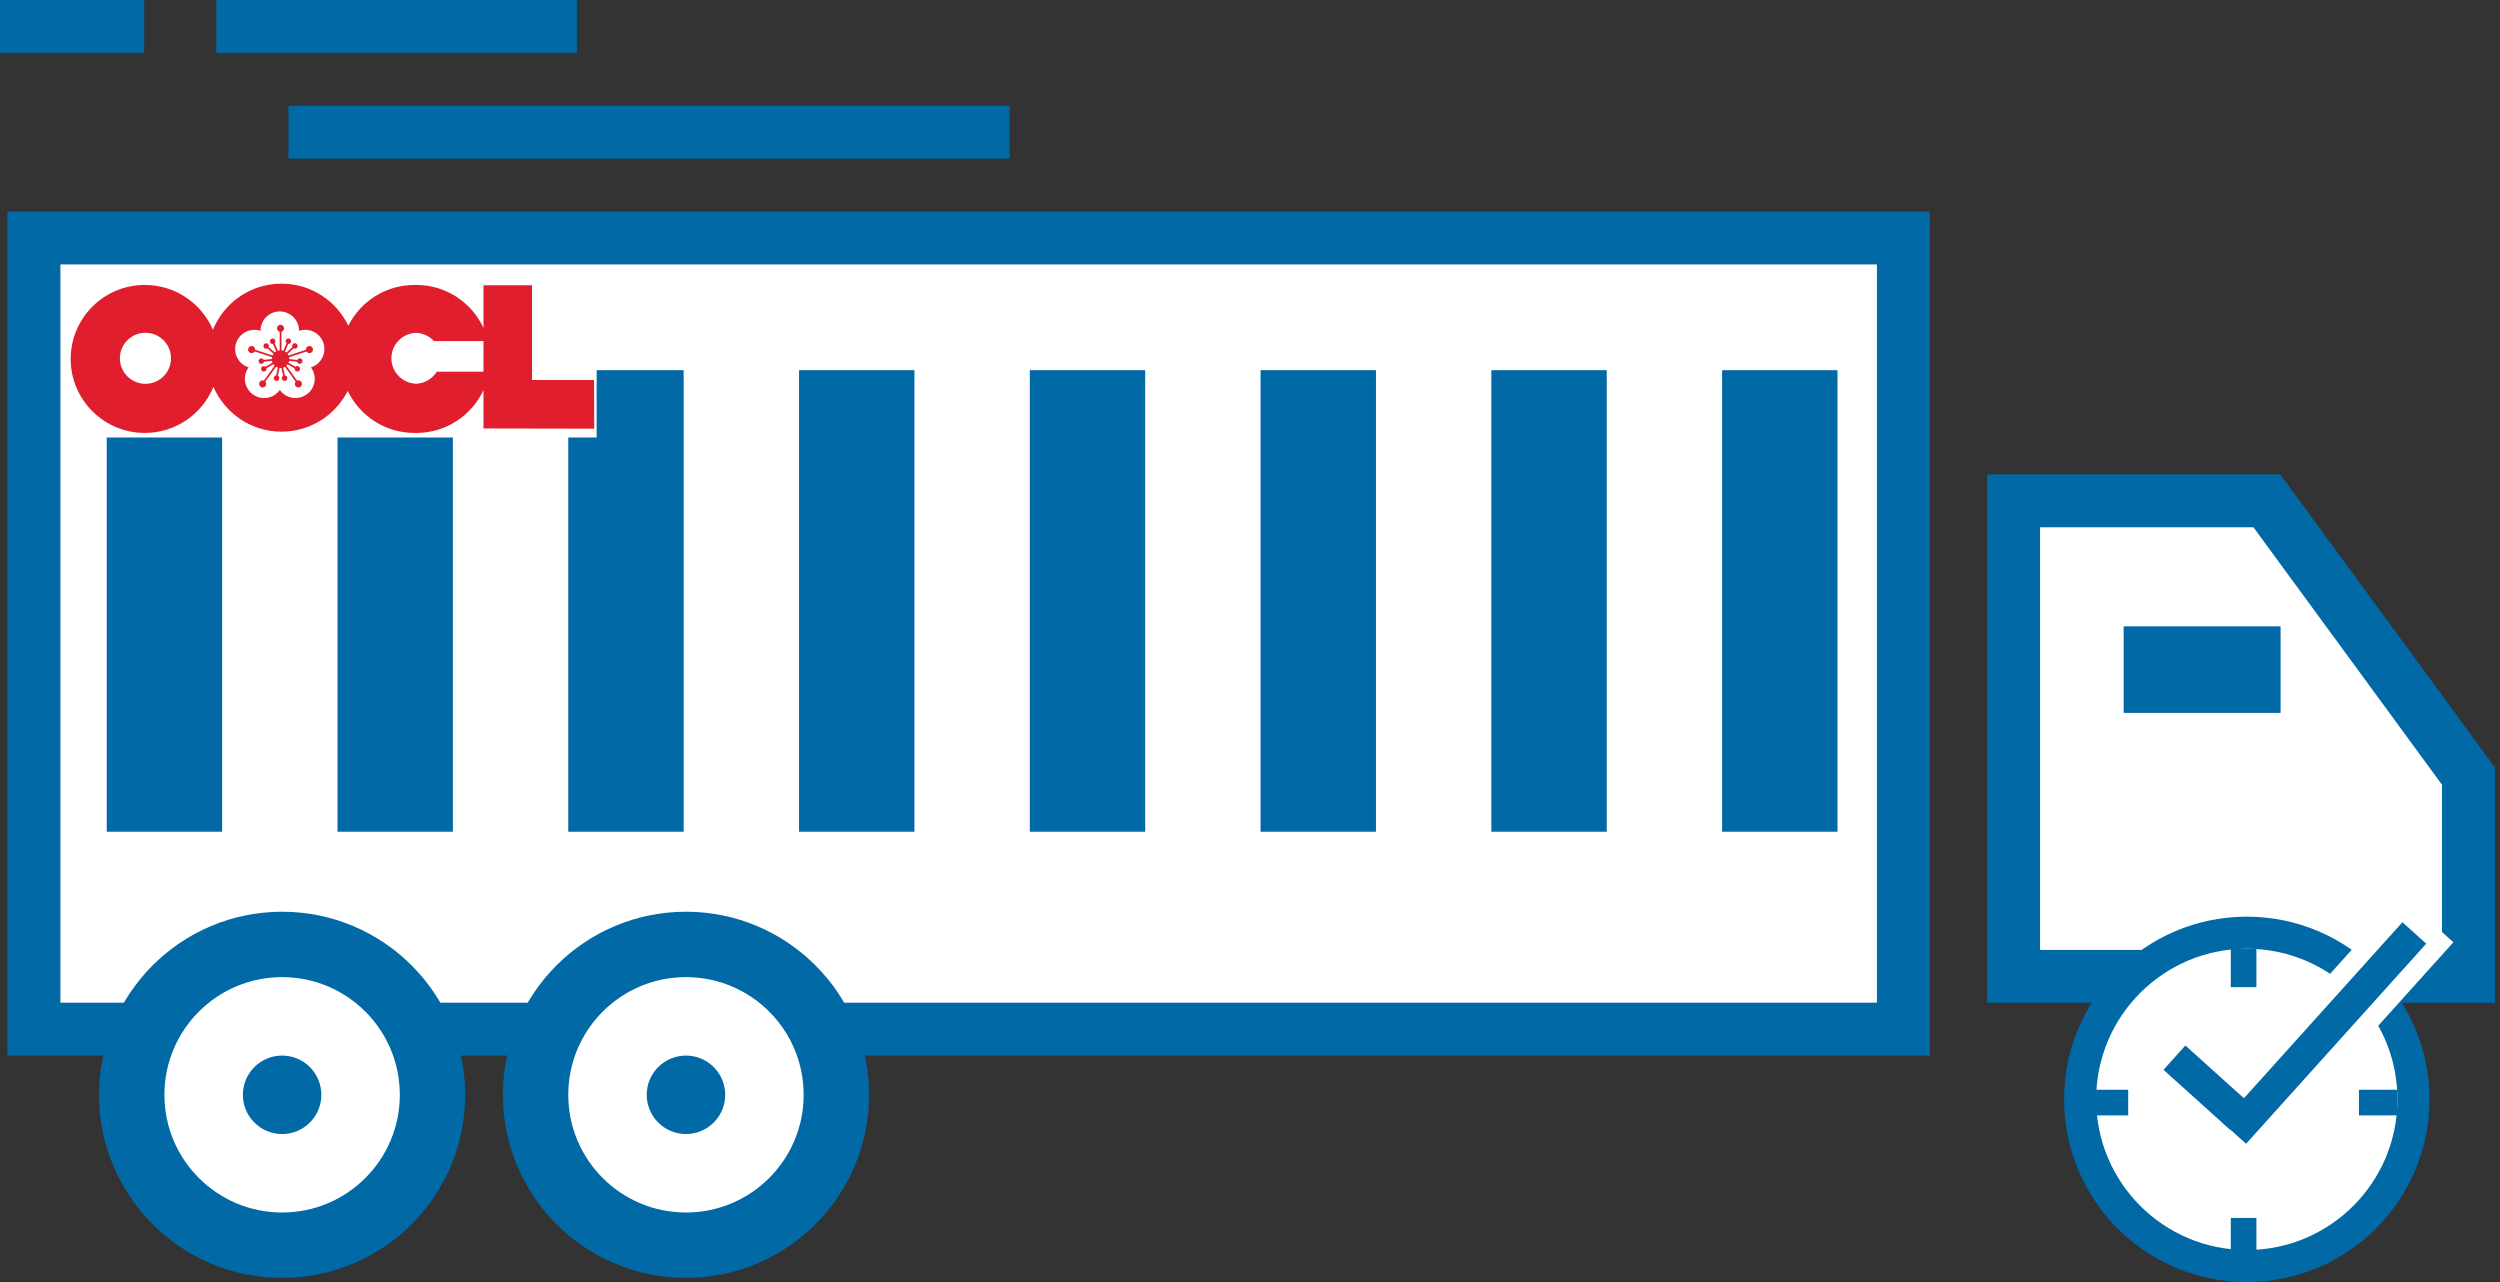
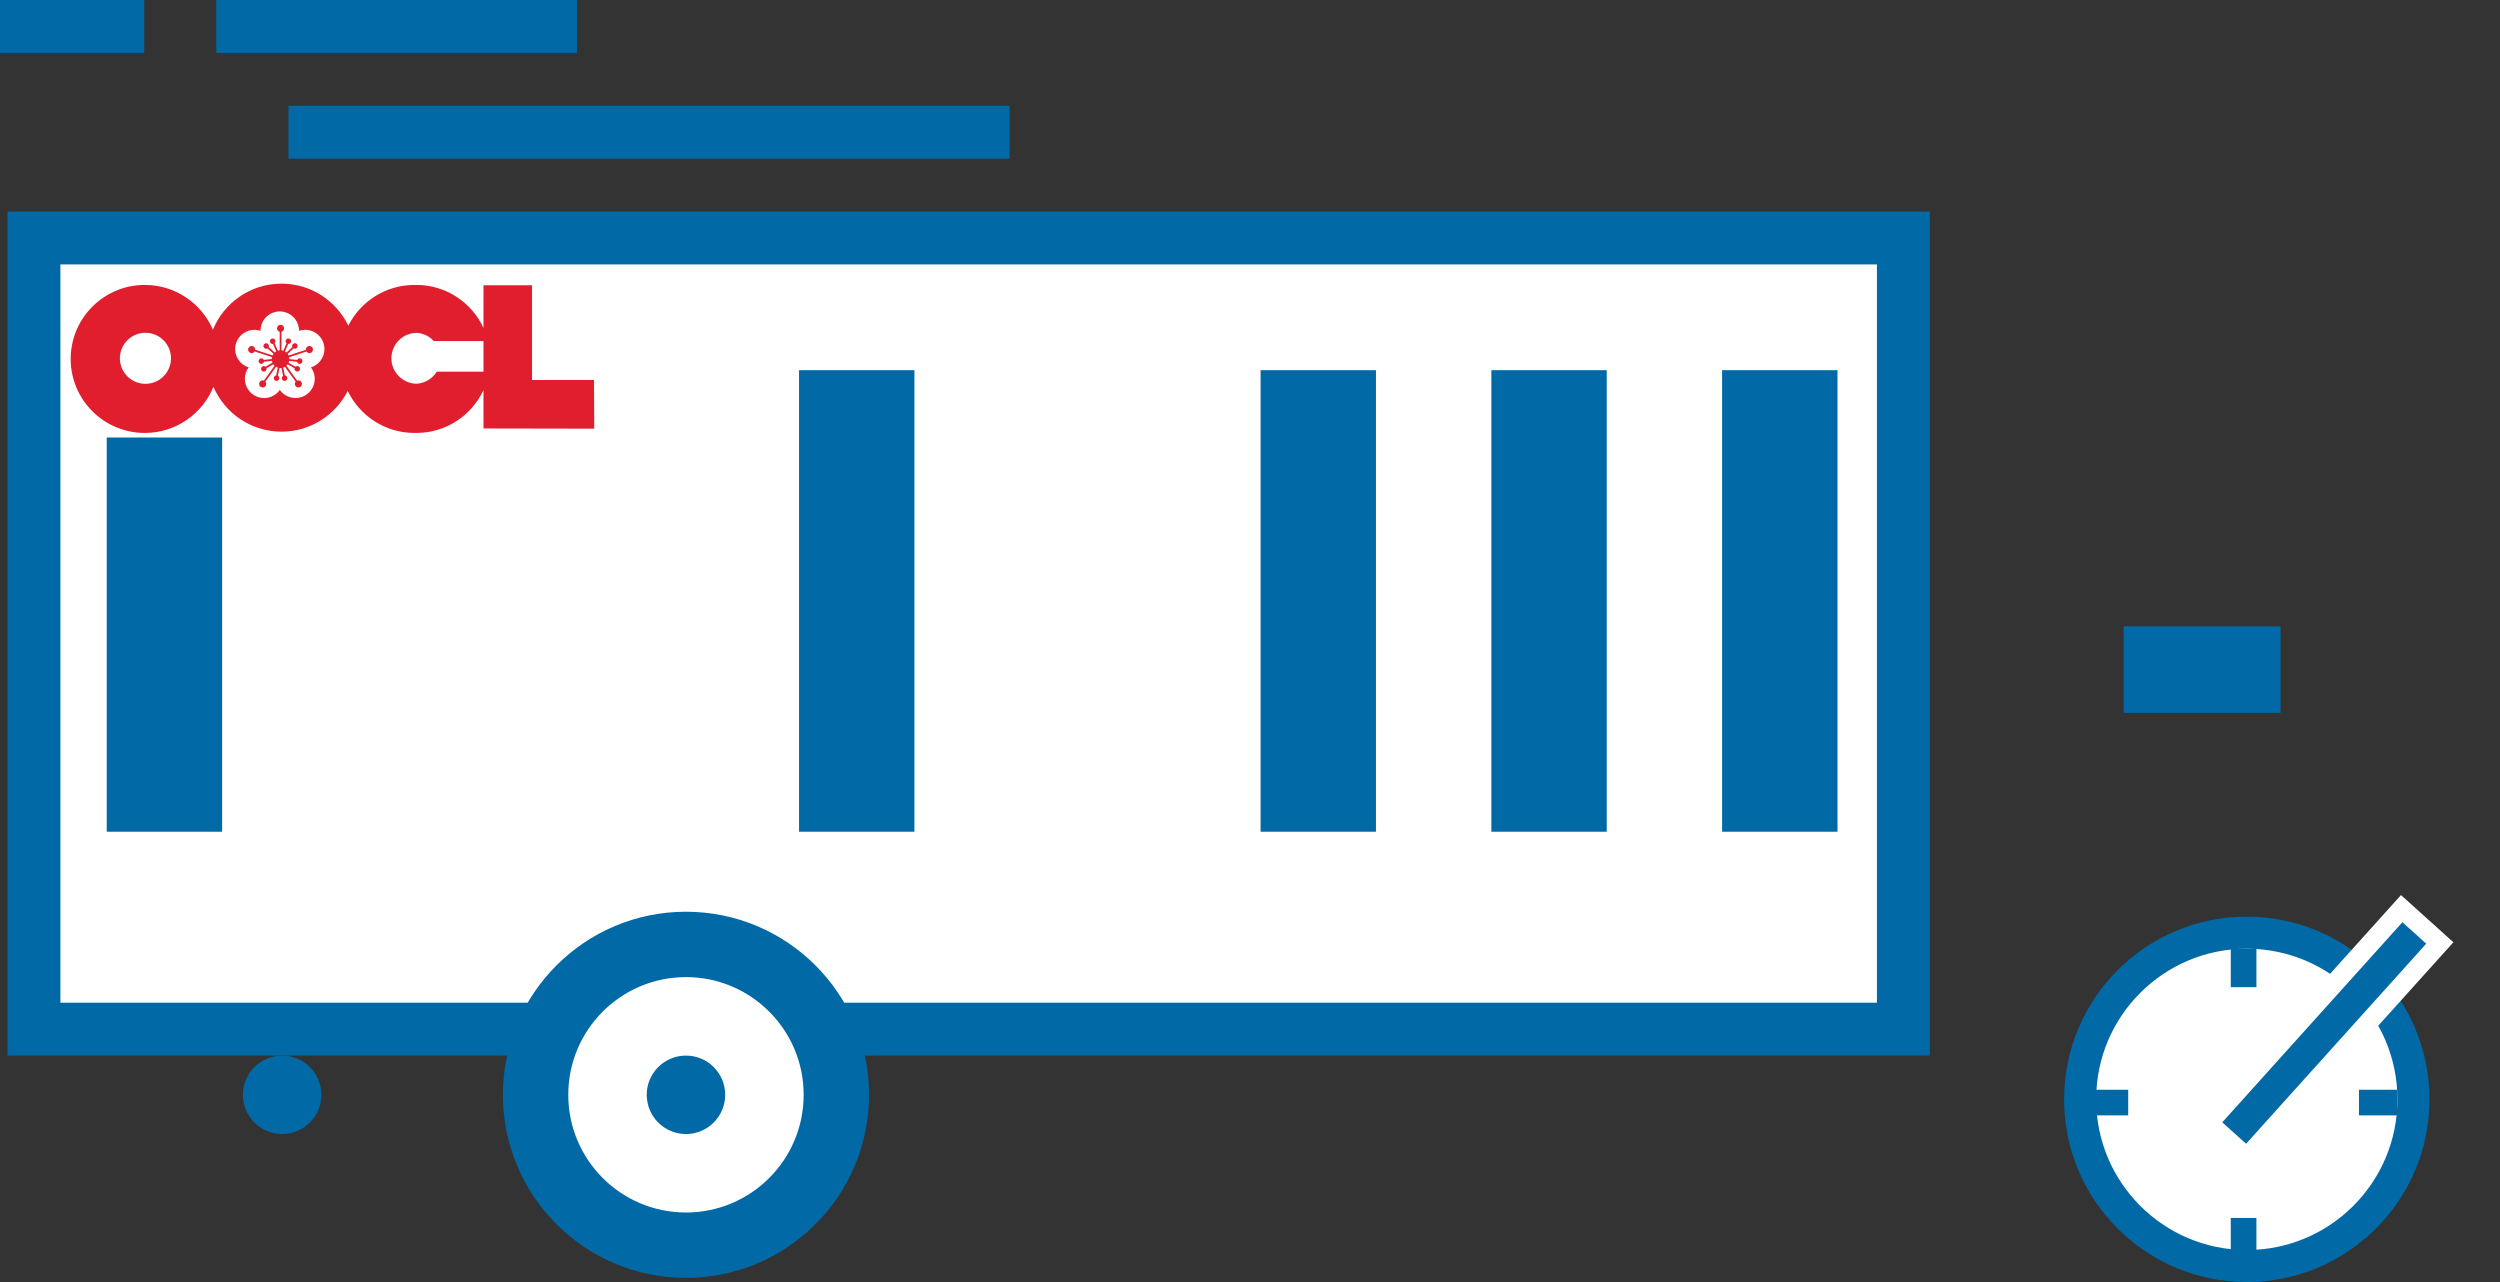
<svg xmlns="http://www.w3.org/2000/svg" width="195" height="100" viewBox="0 0 195 100">
  <rect x="0" y="0" width="195" height="100" fill="#333333" stroke="none" />
  <g fill="none" fill-rule="evenodd">
    <g>
      <g>
        <g transform="translate(-30 -156) translate(30 156)">
-           <path fill="#FFF" stroke="#0069A6" stroke-width="4.125" d="M157.063 39.063h19.751l15.724 21.471v15.623h-35.475V39.063z" />
          <path fill="#0069A6" d="M165.645 48.855L171.765 48.855 177.885 48.855 177.885 55.605 165.645 55.605z" transform="matrix(-1 0 0 1 343.53 0)" />
          <path fill="#FFF" stroke="#0069A6" stroke-width="4.125" d="M2.648 18.563h145.815v61.71H2.648v-61.71z" />
          <g fill="#FFF" stroke="#0069A6" stroke-width="2.5" transform="matrix(-1 0 0 1 187 74)">
            <circle cx="11.75" cy="11.75" r="13" />
          </g>
-           <circle cx="22.005" cy="85.395" r="11.73" fill="#FFF" stroke="#0069A6" stroke-width="5.1" transform="matrix(-1 0 0 1 44.01 0)" />
          <circle cx="22.005" cy="85.395" r="3.06" fill="#0069A6" transform="matrix(-1 0 0 1 44.01 0)" />
          <circle cx="53.505" cy="85.395" r="11.73" fill="#FFF" stroke="#0069A6" stroke-width="5.1" transform="matrix(-1 0 0 1 107.01 0)" />
          <circle cx="53.505" cy="85.395" r="3.06" fill="#0069A6" transform="matrix(-1 0 0 1 107.01 0)" />
          <path fill="#0069A6" d="M8.325 28.875L17.325 28.875 17.325 64.875 8.325 64.875z" transform="matrix(-1 0 0 1 25.65 0)" />
-           <path fill="#0069A6" d="M26.325 28.875H35.325V64.875H26.325z" transform="matrix(-1 0 0 1 61.65 0)" />
-           <path fill="#0069A6" d="M44.325 28.875H53.325V64.875H44.325z" transform="matrix(-1 0 0 1 97.65 0)" />
          <path fill="#0069A6" d="M62.325 28.875H71.325V64.875H62.325z" transform="matrix(-1 0 0 1 133.65 0)" />
-           <path fill="#0069A6" d="M80.325 28.875H89.325V64.875H80.325z" transform="matrix(-1 0 0 1 169.65 0)" />
+           <path fill="#0069A6" d="M80.325 28.875H89.325H80.325z" transform="matrix(-1 0 0 1 169.65 0)" />
          <path fill="#0069A6" d="M98.325 28.875H107.325V64.875H98.325z" transform="matrix(-1 0 0 1 205.65 0)" />
          <path fill="#0069A6" d="M116.325 28.875H125.325V64.875H116.325z" transform="matrix(-1 0 0 1 241.65 0)" />
          <path fill="#0069A6" d="M134.325 28.875H143.325V64.875H134.325z" transform="matrix(-1 0 0 1 277.65 0)" />
          <path fill="#0069A6" d="M22.5 8.25H78.75V12.375H22.5z" />
          <g>
            <path fill="#FFF" d="M0 4.5H41.025V12H0z" transform="translate(5.513 22.125)" />
            <g fill="#E11E2E">
              <path d="M40.82 7.514h-4.834V.124h-3.788V3.45c-.917-1.976-2.913-3.35-5.237-3.35-.023 0-.045.004-.067.004-.026 0-.053-.003-.08-.003-2.256 0-4.206 1.294-5.159 3.177C20.722 1.34 18.745 0 16.448 0c-2.421 0-4.492 1.487-5.353 3.596C10.21 1.54 8.165.1 5.782.1 2.589.1 0 2.684 0 5.872s2.588 5.772 5.782 5.772c2.42 0 4.492-1.488 5.353-3.596.885 2.056 2.93 3.496 5.313 3.496 2.257 0 4.207-1.295 5.16-3.177.933 1.936 2.91 3.277 5.207 3.277.026 0 .051-.003.077-.004.023 0 .045.004.069.004 2.32 0 4.318-1.367 5.237-3.338v2.99l8.64.016-.018-3.798zm-34.989.298c-1.1 0-1.993-.891-1.993-1.99 0-1.1.892-1.99 1.993-1.99s1.994.89 1.994 1.99c0 1.099-.893 1.99-1.994 1.99zM18.743 6.53c.094.127.169.27.22.427.257.788-.176 1.634-.965 1.89-.638.207-1.315-.035-1.686-.553-.091.128-.205.244-.339.342-.671.486-1.611.338-2.1-.332-.394-.542-.372-1.26.007-1.772-.15-.048-.296-.119-.43-.216-.671-.487-.82-1.425-.332-2.096.394-.542 1.085-.742 1.69-.542-.002-.157.022-.316.073-.474.256-.788 1.104-1.22 1.894-.963.638.207 1.043.8 1.038 1.436.15-.05.31-.076.476-.076.83 0 1.502.671 1.502 1.5 0 .67-.44 1.237-1.048 1.43zm9.812.337c-.337.541-.924.91-1.603.94-1.072-.032-1.935-.906-1.935-1.985 0-1.082.865-1.958 1.943-1.985.541.026 1.023.268 1.367.641h3.871v2.389h-3.643z" transform="translate(5.513 22.125)" />
              <path d="M18.54 4.875c-.124.04-.2.16-.19.285l-1.354.444c-.02-.044-.045-.087-.073-.126l.467-.426c.05.025.108.032.165.014.112-.037.173-.159.137-.272-.037-.113-.157-.176-.27-.139-.111.037-.173.159-.136.272l.008.022-.466.424c-.035-.033-.075-.062-.117-.086l.257-.583c.055.004.112-.014.156-.055.088-.079.095-.216.016-.304-.079-.09-.214-.096-.301-.016-.088.08-.095.216-.016.305l.016.016-.255.58c-.045-.015-.092-.026-.141-.032V3.755c.117-.033.203-.14.203-.27 0-.154-.123-.279-.276-.279-.152 0-.277.125-.277.28 0 .13.09.24.21.27v1.442c-.049.005-.096.015-.142.03l-.256-.584c.04-.038.064-.093.064-.153 0-.12-.096-.216-.214-.216s-.214.096-.214.216.096.216.214.216l.023-.001.255.578c-.042.024-.081.053-.117.085l-.47-.426c.021-.052.022-.112-.003-.167-.048-.11-.174-.158-.281-.11-.108.049-.157.176-.109.285.048.11.174.158.282.11l.02-.01.465.422c-.029.04-.054.082-.074.127l-1.356-.446c.006-.123-.07-.239-.19-.279-.146-.047-.302.033-.349.18-.047.147.032.304.178.352.123.04.253-.011.32-.118l1.351.444c-.01.048-.016.097-.017.148l-.622.066c-.024-.05-.068-.09-.125-.11-.112-.036-.232.026-.269.14-.036.113.025.235.137.271.112.037.233-.024.27-.138l.005-.023.617-.065c.01.049.024.097.043.143l-.539.314c-.043-.036-.099-.054-.158-.049-.117.013-.202.12-.19.238.013.118.118.205.234.192.118-.013.203-.119.19-.237l-.003-.024.535-.311c.029.04.062.078.098.111l-.833 1.16c-.114-.043-.247-.007-.321.097-.09.125-.063.3.061.39.123.092.296.063.386-.062.076-.106.068-.247-.012-.343l.832-1.157c.042.026.088.048.136.063l-.129.612c-.054.008-.106.038-.141.086-.07.097-.048.232.047.302.095.07.23.049.298-.048.07-.097.048-.232-.047-.301-.006-.005-.013-.01-.02-.013l.128-.608c.026.003.052.005.078.005.025 0 .048-.001.072-.003l.128.61c-.046.03-.081.078-.094.138-.025.116.05.23.165.255.115.025.229-.05.253-.166.025-.117-.049-.231-.165-.256-.007-.002-.015-.003-.022-.003l-.128-.608c.048-.016.094-.037.136-.062l.833 1.159c-.076.095-.083.234-.008.338.09.125.263.153.386.062.124-.09.151-.265.061-.39-.076-.106-.212-.142-.327-.094l-.832-1.158c.037-.034.07-.071.1-.112l.538.314c-.01.055.002.114.038.162.07.097.203.118.298.048.095-.07.117-.205.047-.301-.069-.097-.203-.118-.298-.048l-.018.015-.536-.313c.02-.045.035-.092.045-.142l.62.066c.014.054.049.103.1.133.102.06.233.024.292-.08.06-.103.024-.235-.078-.294-.102-.06-.233-.024-.292.079l-.01.02-.618-.065c0-.05-.006-.1-.017-.147l1.355-.445c.067.103.195.152.316.112.145-.047.224-.205.178-.352-.046-.146-.202-.227-.347-.179z" transform="translate(5.513 22.125)" />
            </g>
          </g>
          <path fill="#0069A6" d="M16.875 0H45V4.125H16.875zM0 0H11.25V4.125H0z" />
        </g>
        <path fill="#0069A6" d="M163 85H166V87H163zM174 74H176V77H174zM174 95H176V98H174zM184 85H187V87H184z" transform="translate(-30 -156) translate(30 156)" />
        <g fill="#0069A6">
          <path stroke="#FFF" stroke-width="1.5" d="M10.349 0H14.349V22.5H10.349z" transform="translate(-30 -156) translate(30 156) rotate(8 -398.873 1253.906) rotate(34 12.35 11.25)" />
-           <path d="M2.671 13.238H5.221V20.238H2.671z" transform="translate(-30 -156) translate(30 156) rotate(8 -398.873 1253.906) rotate(-56 3.946 16.738)" />
        </g>
      </g>
    </g>
  </g>
</svg>